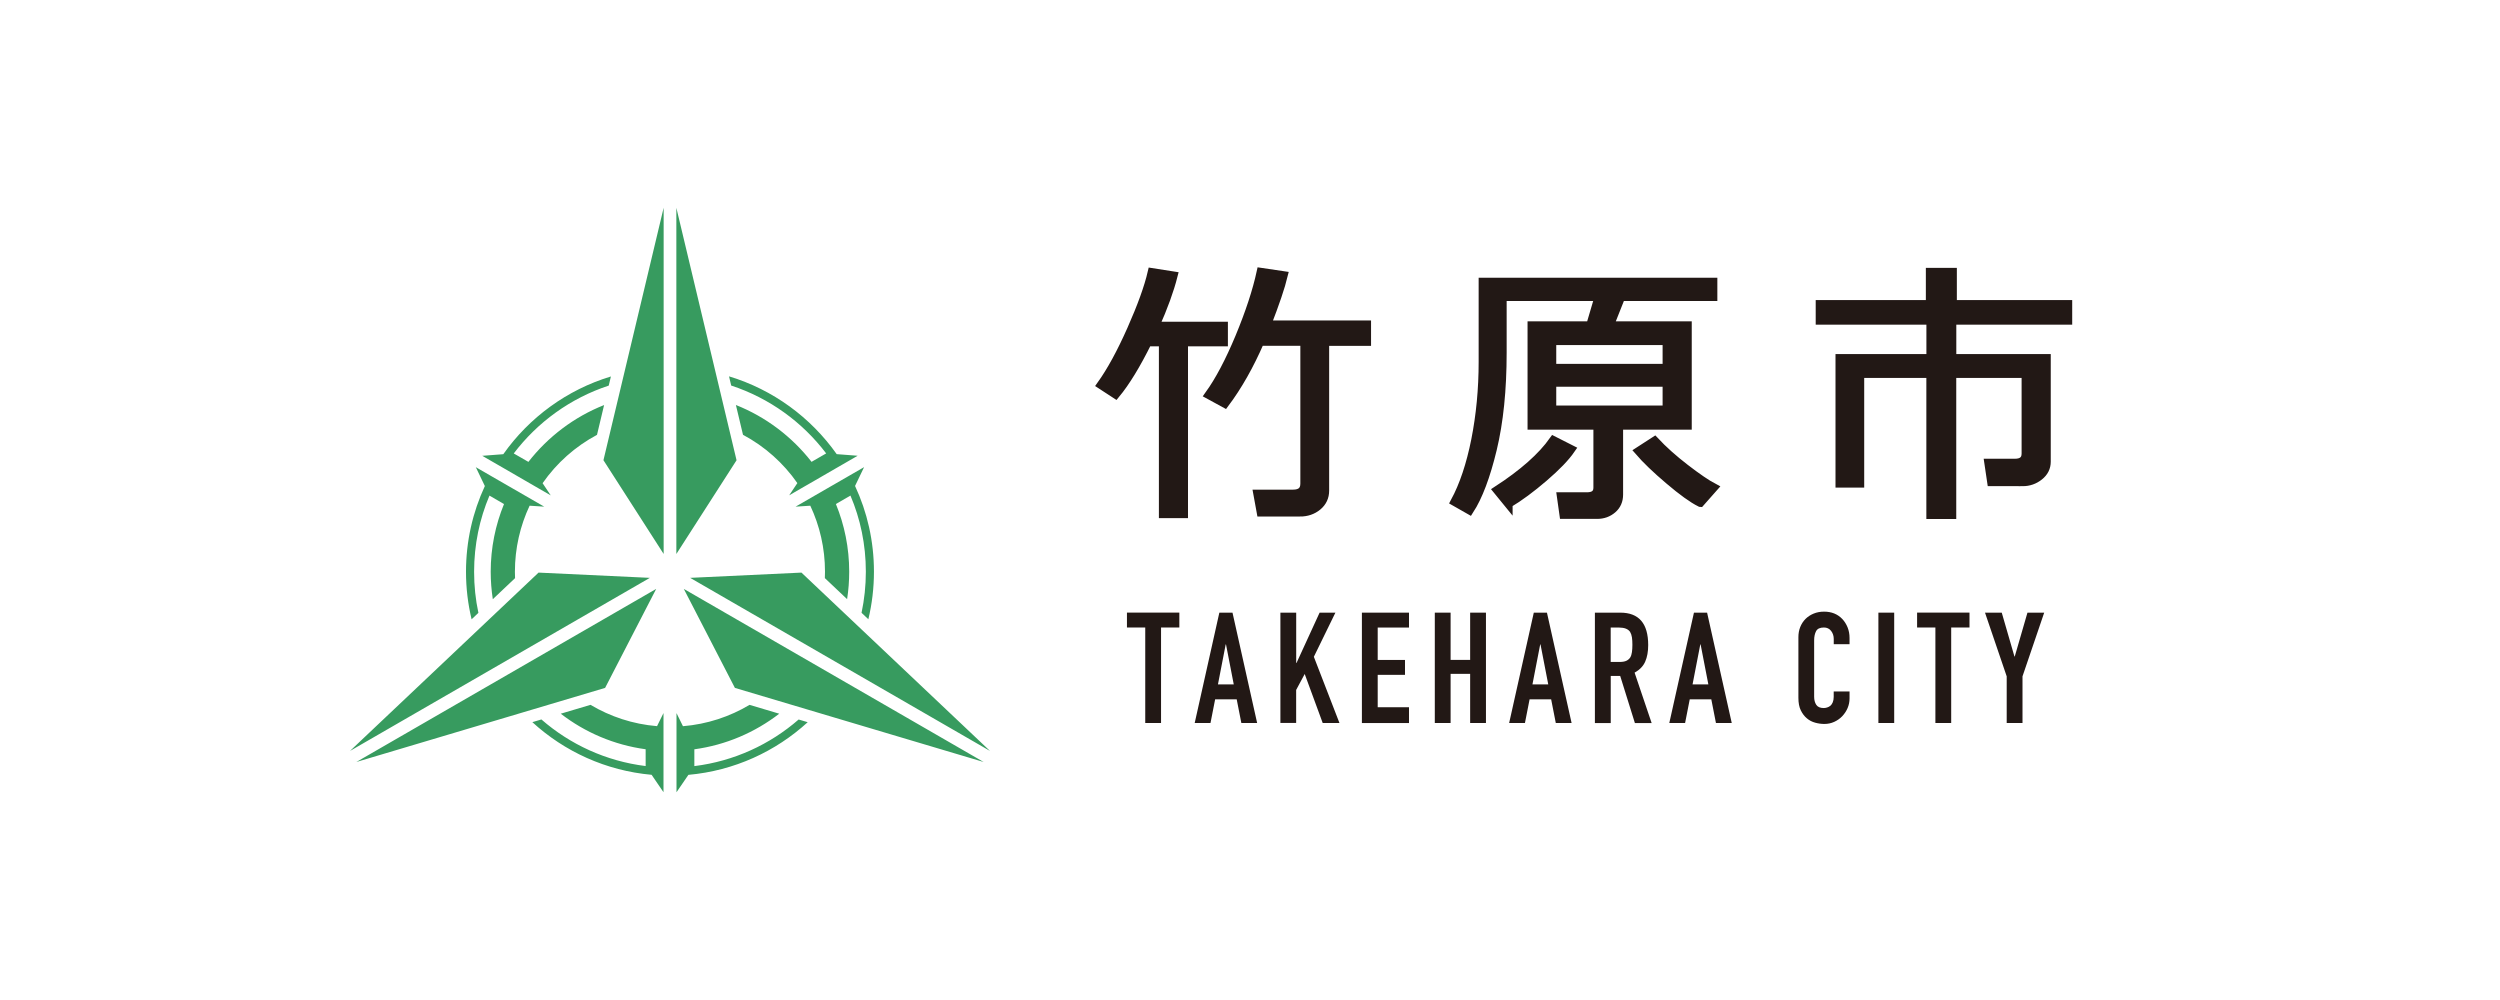
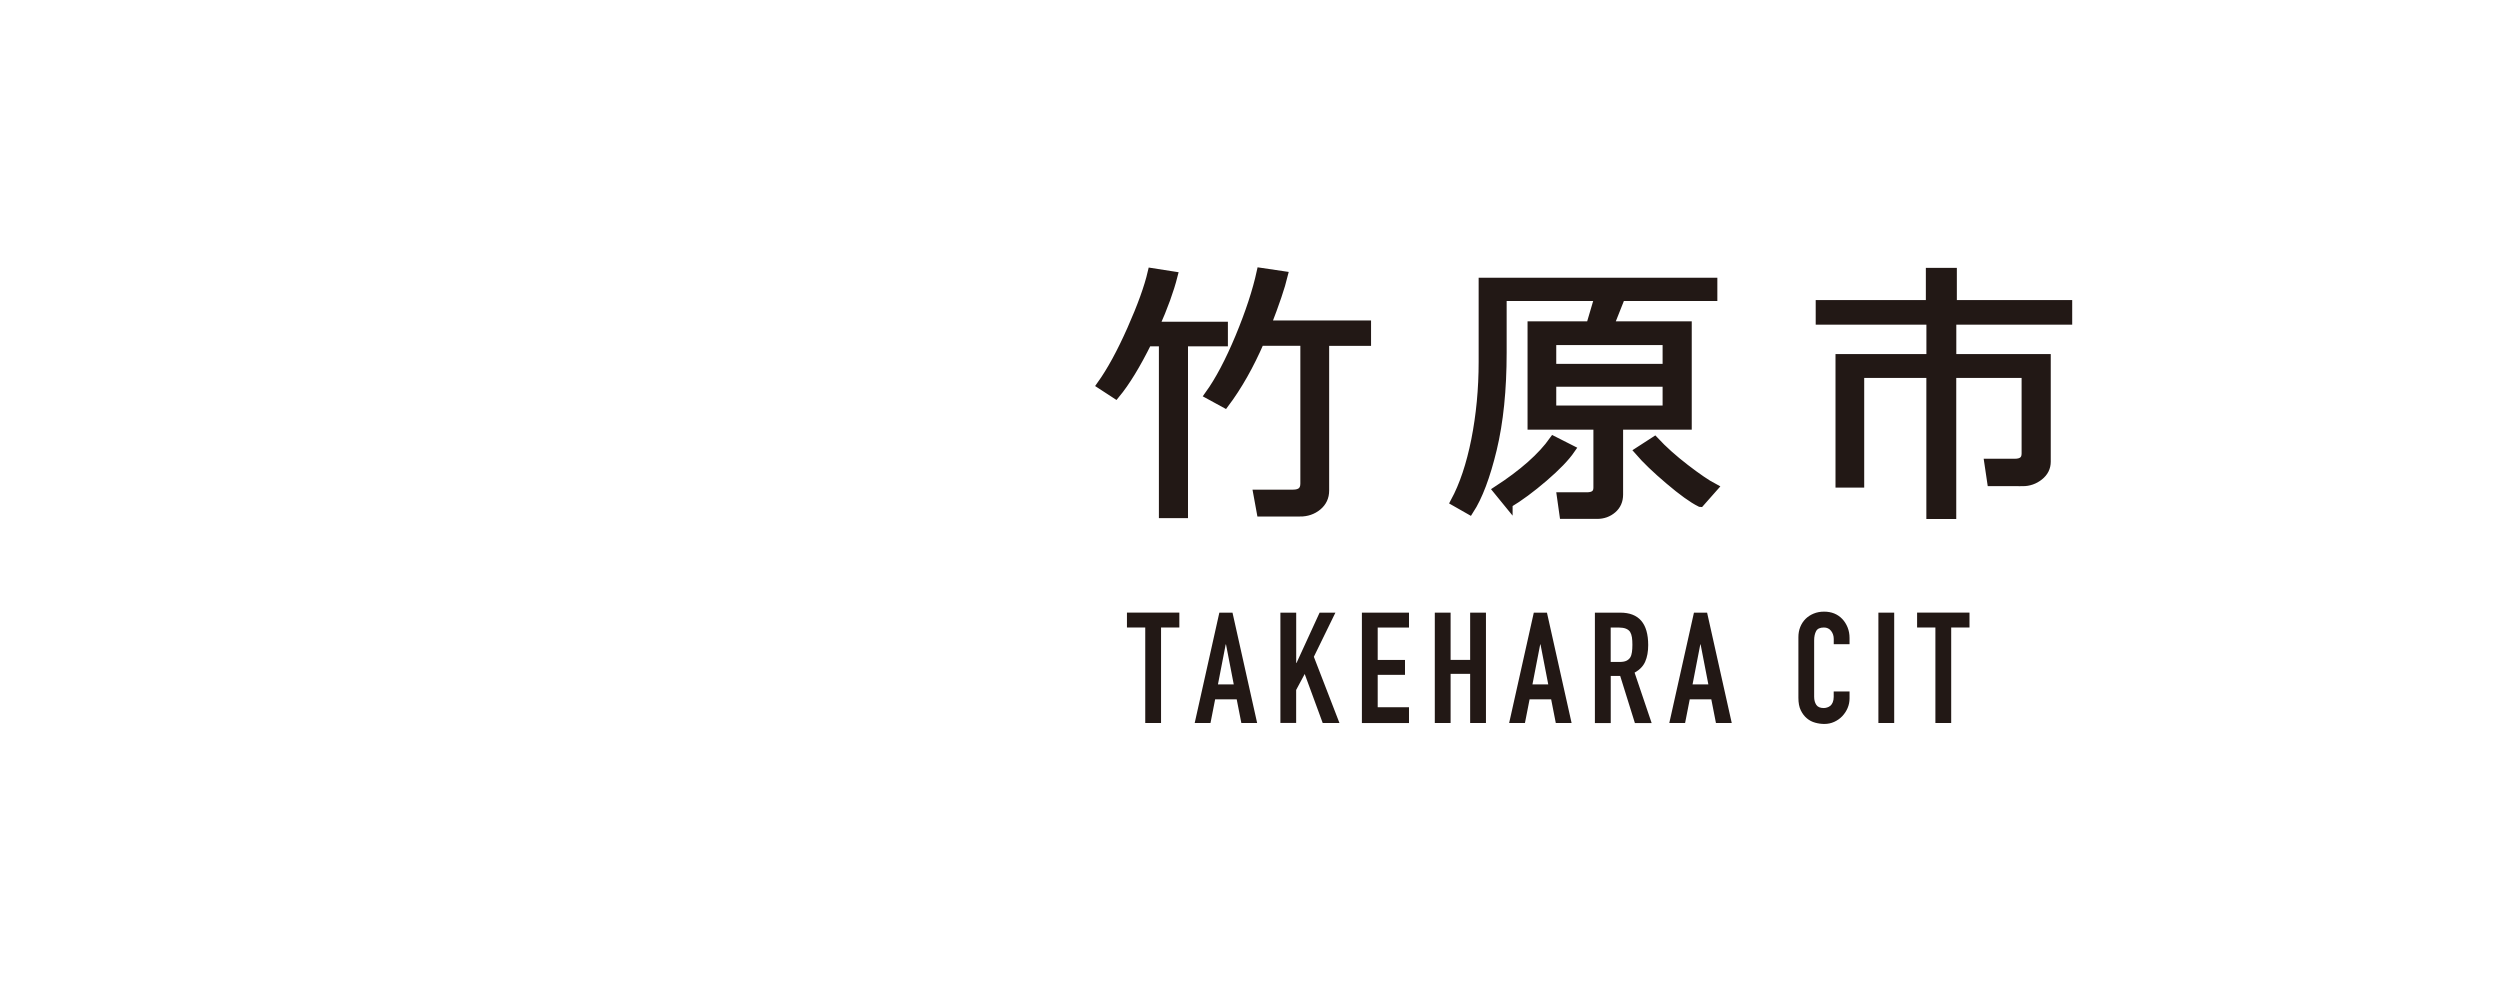
<svg xmlns="http://www.w3.org/2000/svg" id="logo_Gothic" viewBox="0 0 500 200">
  <defs>
    <style>
      .cls-1, .cls-2 {
        fill: #221815;
      }

      .cls-1, .cls-3 {
        stroke-width: 0px;
      }

      .cls-2 {
        stroke: #221815;
        stroke-miterlimit: 10;
        stroke-width: 1.7px;
      }

      .cls-3 {
        fill: #379b5f;
      }
    </style>
  </defs>
  <g>
    <path class="cls-2" d="M232.63,102.77v-34.36h-3.11c-2.24,4.52-4.36,8.01-6.39,10.46l-2.9-1.89c1.99-2.79,4-6.48,6.04-11.08,2.04-4.6,3.42-8.41,4.12-11.43l4.28.67c-.73,2.87-1.94,6.23-3.65,10.06h13.71v3.22h-7.98v34.36h-4.12ZM259.99,102.45h-7.8l-.67-3.67h7.08c1.54,0,2.32-.68,2.32-2.05v-28.42h-8.92c-2.08,4.79-4.42,8.92-7.03,12.4l-3.17-1.73c2.06-2.86,4.09-6.71,6.11-11.56,2.01-4.85,3.44-9.19,4.27-13l4.52.67c-.55,2.27-1.66,5.55-3.33,9.85h19.99v3.38h-8.38v29.8c0,1.28-.49,2.32-1.46,3.13-.98.81-2.16,1.21-3.54,1.21Z" />
    <path class="cls-2" d="M319.42,102.93h-6.68l-.51-3.62h5.14c1.44,0,2.16-.59,2.16-1.78v-12.45h-13.17v-19.96h11.71l1.7-5.77h-19.29v11.18c0,7.43-.66,13.87-1.97,19.31-1.31,5.44-2.85,9.5-4.6,12.2l-2.95-1.68c1.77-3.28,3.15-7.4,4.14-12.36.98-4.96,1.48-10.17,1.48-15.63v-15.97h46.04v2.95h-18.42l-2.29,5.77h15.59v19.96h-13.73v13.84c0,1.21-.43,2.18-1.28,2.91s-1.87,1.1-3.06,1.1ZM301.67,100.74l-2.21-2.71c5.16-3.35,8.91-6.67,11.23-9.95l3.51,1.78c-1.1,1.6-2.91,3.48-5.44,5.65-2.53,2.17-4.89,3.92-7.09,5.23ZM310.4,73.63h22.97v-5.46h-22.97v5.46ZM333.37,76.5h-22.97v5.46h22.97v-5.46ZM340.05,100.53c-1.53-.76-3.6-2.25-6.21-4.47-2.62-2.22-4.64-4.16-6.08-5.83l3.17-2.05c1.69,1.81,3.72,3.63,6.11,5.47,2.39,1.84,4.28,3.13,5.68,3.87l-2.66,3.01Z" />
    <path class="cls-2" d="M404.51,96.38h-6.23l-.56-3.78h5.24c1.47,0,2.21-.63,2.21-1.89v-15.97h-14.77v28.21h-4.28v-28.21h-14.13v21.93h-4.04v-25.01h18.18v-7.58h-22.14v-3.22h22.03v-6.44h4.5v6.44h23.07v3.22h-23.18v7.58h18.89v20.68c0,1.15-.48,2.12-1.45,2.89-.97.77-2.08,1.16-3.34,1.16Z" />
  </g>
  <g>
-     <path class="cls-1" d="M229.05,144.6v-19.1h-3.66v-2.98h10.48v2.98h-3.66v19.1h-3.16Z" />
+     <path class="cls-1" d="M229.05,144.6v-19.1h-3.66v-2.98h10.48v2.98h-3.66v19.1Z" />
    <path class="cls-1" d="M238.94,144.6l4.93-22.07h2.63l4.93,22.07h-3.16l-.93-4.74h-4.31l-.93,4.74h-3.16ZM246.75,136.88l-1.55-8h-.06l-1.55,8h3.16Z" />
    <path class="cls-1" d="M256.08,144.6v-22.07h3.16v10.07h.06l4.62-10.07h3.16l-4.31,8.83,5.12,13.24h-3.35l-3.6-9.8-1.71,3.19v6.6h-3.16Z" />
    <path class="cls-1" d="M272.38,144.6v-22.07h9.42v2.98h-6.26v6.48h5.46v2.98h-5.46v6.48h6.26v3.16h-9.42Z" />
    <path class="cls-1" d="M286.96,144.6v-22.07h3.16v9.45h3.91v-9.45h3.16v22.07h-3.16v-9.83h-3.91v9.83h-3.16Z" />
    <path class="cls-1" d="M301.83,144.6l4.93-22.07h2.63l4.93,22.07h-3.16l-.93-4.74h-4.31l-.93,4.74h-3.16ZM309.65,136.88l-1.55-8h-.06l-1.55,8h3.16Z" />
    <path class="cls-1" d="M318.98,144.6v-22.07h5.08c3.72,0,5.58,2.16,5.58,6.48,0,1.3-.2,2.41-.6,3.32-.4.91-1.11,1.64-2.12,2.2l3.41,10.08h-3.35l-2.94-9.42h-1.89v9.42h-3.16ZM322.14,125.51v6.88h1.8c.56,0,1-.08,1.33-.23.33-.16.59-.38.78-.67.17-.29.28-.65.34-1.07.06-.42.09-.91.09-1.47s-.03-1.05-.09-1.47c-.06-.42-.19-.79-.37-1.1-.39-.58-1.14-.87-2.23-.87h-1.64Z" />
    <path class="cls-1" d="M333.86,144.6l4.93-22.07h2.63l4.93,22.07h-3.16l-.93-4.74h-4.31l-.93,4.74h-3.16ZM341.67,136.88l-1.55-8h-.06l-1.55,8h3.16Z" />
    <path class="cls-1" d="M369.91,138.31v1.36c0,.68-.13,1.33-.39,1.94-.26.61-.62,1.15-1.07,1.63-.46.48-.99.85-1.6,1.13-.61.28-1.27.42-1.97.42-.6,0-1.21-.08-1.83-.25-.62-.17-1.18-.45-1.67-.87-.5-.41-.9-.95-1.22-1.6-.32-.65-.48-1.48-.48-2.5v-12.15c0-.72.12-1.4.37-2.02s.6-1.16,1.05-1.61c.45-.45,1-.81,1.63-1.07.63-.26,1.33-.39,2.09-.39,1.49,0,2.7.49,3.63,1.46.45.48.81,1.04,1.07,1.69.26.65.39,1.36.39,2.12v1.24h-3.16v-1.05c0-.62-.18-1.16-.53-1.61-.35-.45-.83-.68-1.43-.68-.79,0-1.31.24-1.57.73-.26.49-.39,1.1-.39,1.84v11.28c0,.64.14,1.18.42,1.61s.78.65,1.5.65c.21,0,.43-.04.67-.11.24-.07.46-.19.67-.36.19-.17.34-.39.46-.68.12-.29.19-.65.19-1.08v-1.08h3.16Z" />
    <path class="cls-1" d="M375.68,144.6v-22.07h3.16v22.07h-3.16Z" />
    <path class="cls-1" d="M387.08,144.6v-19.1h-3.66v-2.98h10.48v2.98h-3.66v19.1h-3.16Z" />
-     <path class="cls-1" d="M401.34,144.6v-9.33l-4.34-12.74h3.35l2.54,8.77h.06l2.54-8.77h3.35l-4.34,12.74v9.33h-3.16Z" />
  </g>
  <g id="layer1">
-     <path id="path354" class="cls-3" d="M132.73,41.55l-12.04,50.49,12.04,18.75V41.55ZM135.27,41.55v69.25l12.04-18.75-12.04-50.49ZM122.19,75.29c-8.8,2.66-16.35,8.21-21.53,15.55l-4.21.32,2.89,1.67,1.39.8,2.9,1.68,1.33.77,5.19,3-1.63-2.44c2.8-4.03,6.53-7.35,10.88-9.67l1.42-5.96c-6.01,2.38-11.23,6.35-15.15,11.38v-.02s-2.92-1.68-2.92-1.68c4.76-6.27,11.36-11.06,19-13.57l.43-1.82ZM145.81,75.29l.43,1.82c7.64,2.51,14.24,7.3,19,13.58h-.02s-2.91,1.68-2.91,1.68h0c-3.91-5.02-9.13-8.99-15.13-11.37l1.42,5.96c4.35,2.32,8.07,5.64,10.87,9.66l-1.64,2.45,2.36-1.37s0,0,0,0l2.85-1.64,1.33-.77s0,0,0,0l2.9-1.68s0,0,0,0l1.39-.8s0,0,0,0l2.87-1.66-4.19-.32c-5.19-7.34-12.73-12.9-21.54-15.56h0ZM95.15,93.41l1.82,3.8c-2.42,5.21-3.77,11.02-3.77,17.14,0,3.27.39,6.46,1.12,9.51l1.36-1.29c-.57-2.65-.86-5.4-.86-8.22,0-5.4,1.09-10.55,3.07-15.23h0s2.91,1.69,2.91,1.69h0c-1.71,4.18-2.66,8.75-2.66,13.54,0,1.87.15,3.7.42,5.49l4.45-4.21c-.02-.42-.03-.85-.03-1.28,0-4.73,1.06-9.2,2.94-13.21l2.92.19-13.71-7.91ZM172.83,93.42l-13.71,7.91,2.94-.19c1.88,4,2.94,8.48,2.94,13.2,0,.43,0,.85-.03,1.28l4.45,4.21c.28-1.79.42-3.62.42-5.49,0-4.79-.95-9.36-2.66-13.54l2.9-1.68v-.03c2,4.69,3.09,9.84,3.09,15.25,0,2.82-.3,5.57-.86,8.22l1.36,1.29c.73-3.05,1.12-6.23,1.12-9.51,0-6.13-1.35-11.94-3.78-17.15l1.81-3.77ZM107.71,114.52l-37.71,35.67,59.97-34.62-22.26-1.05ZM160.29,114.52l-22.26,1.05,59.97,34.62-37.71-35.67ZM131.24,117.78l-59.97,34.62,49.75-14.82,10.22-19.8ZM136.76,117.78l10.22,19.8,49.75,14.82-59.97-34.62ZM149.91,140.97c-3.95,2.36-8.47,3.87-13.32,4.27l-1.29-2.62v15.83l2.38-3.48c9.16-.82,17.45-4.67,23.86-10.53l-1.81-.54c-5.73,4.99-12.92,8.34-20.86,9.32v-3.36c6.33-.86,12.14-3.39,16.98-7.12l-5.94-1.77ZM118.09,140.97l-5.94,1.77c4.84,3.73,10.65,6.25,16.98,7.11h0v3.36c-7.93-.98-15.12-4.33-20.85-9.32l-1.81.54c6.41,5.87,14.7,9.71,23.85,10.53l2.38,3.48v-15.83l-1.29,2.62c-4.84-.4-9.36-1.91-13.32-4.27h0Z" />
-   </g>
+     </g>
</svg>